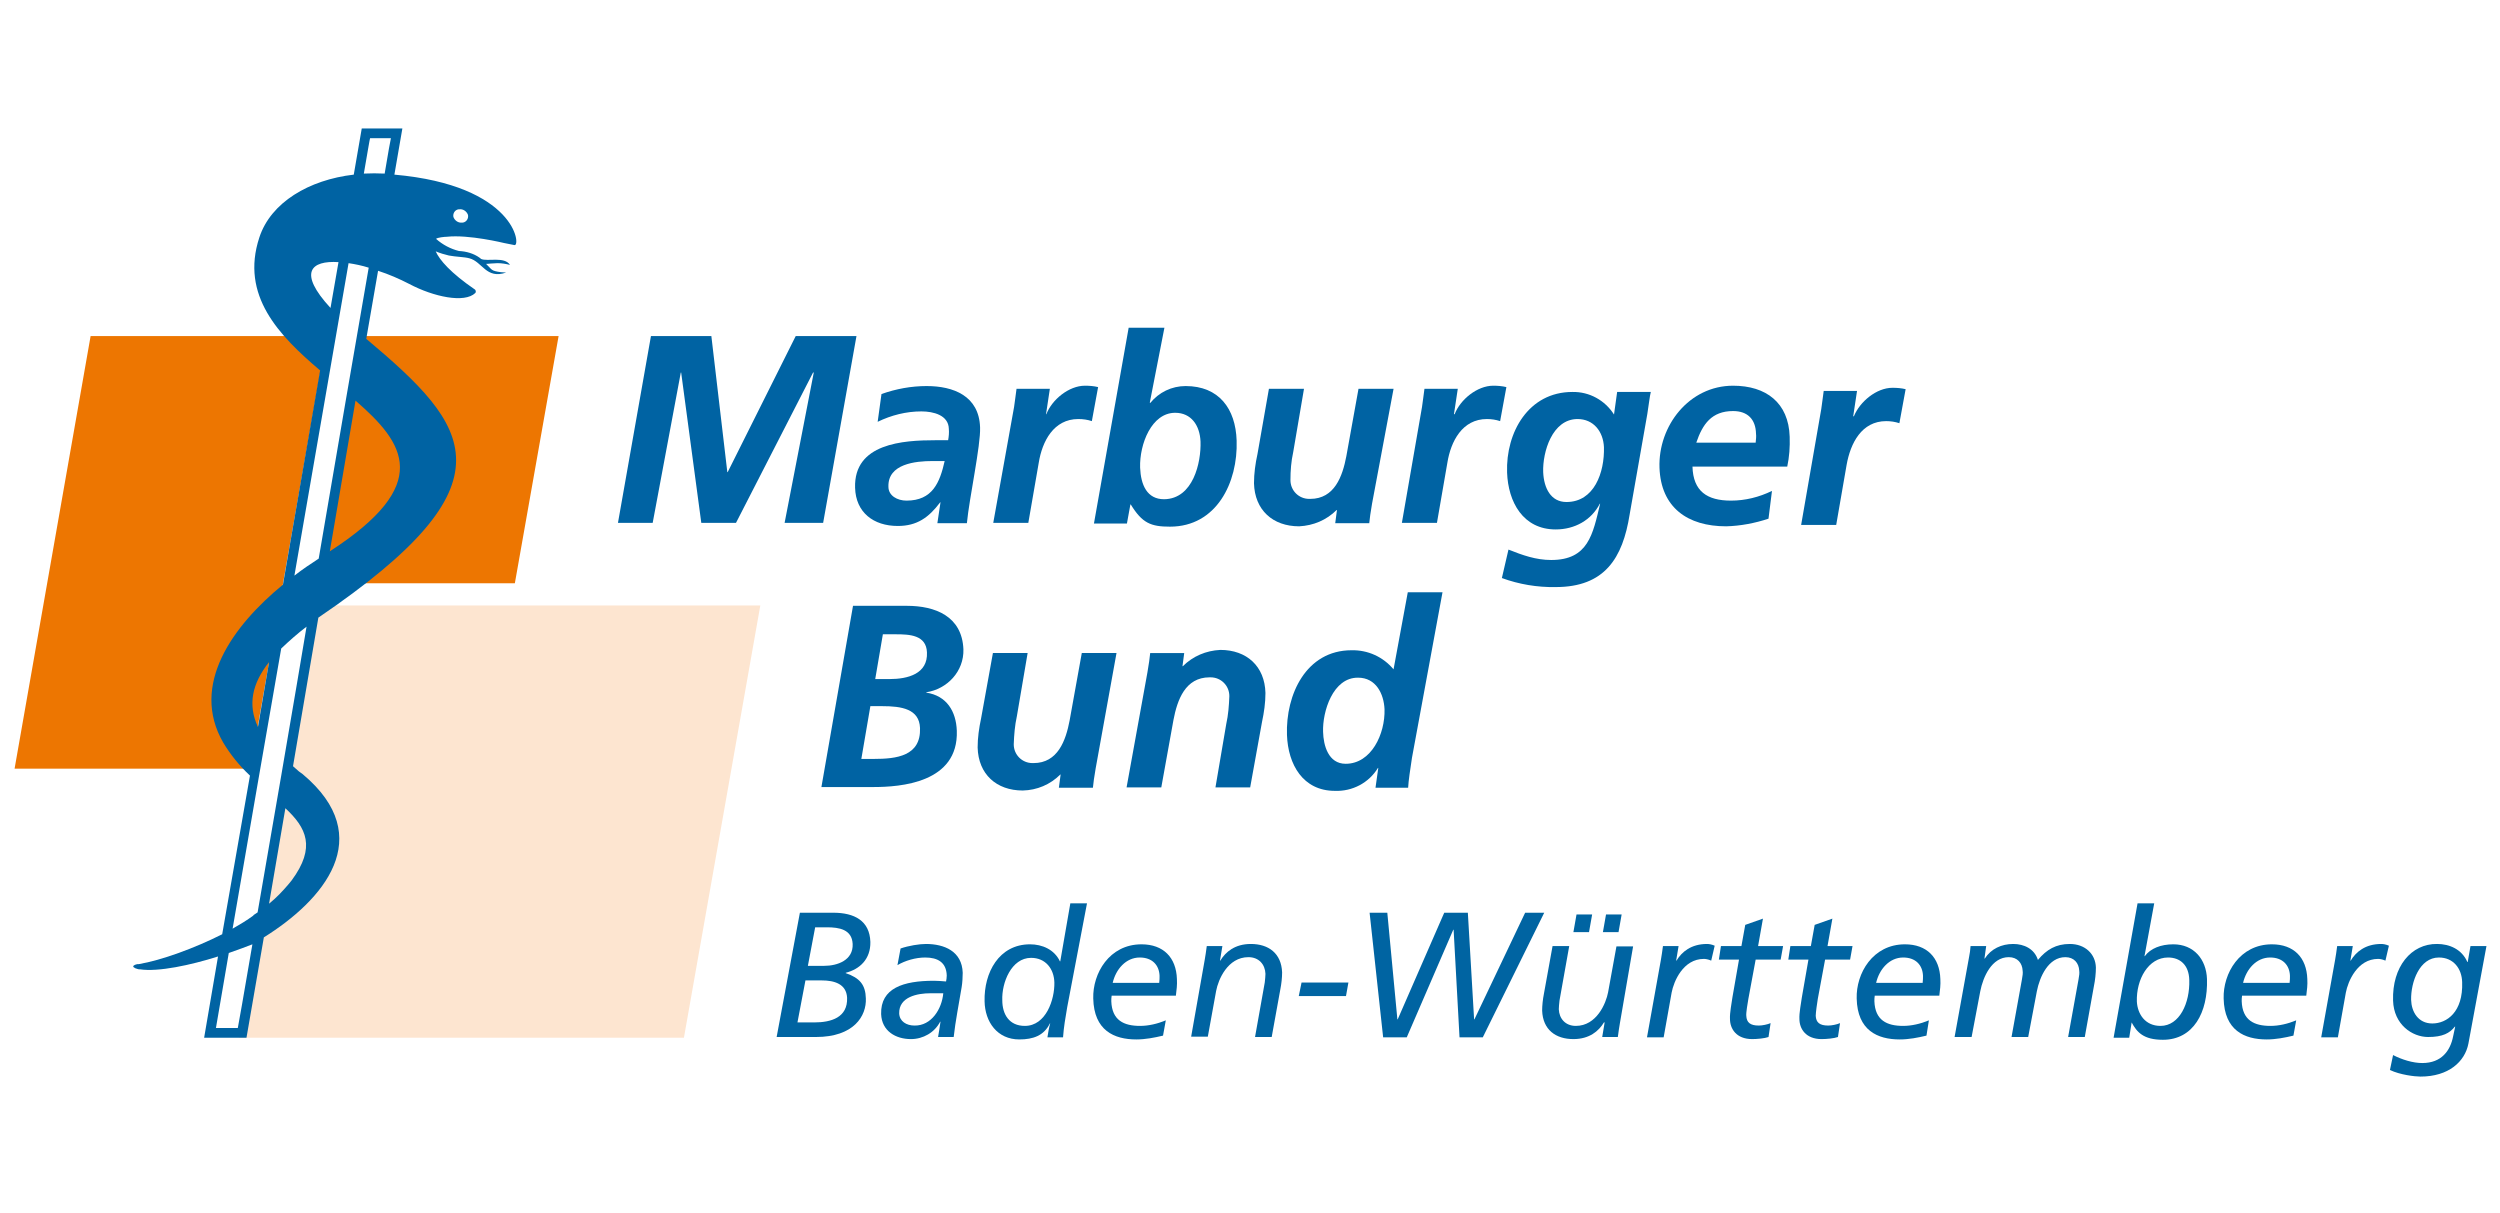
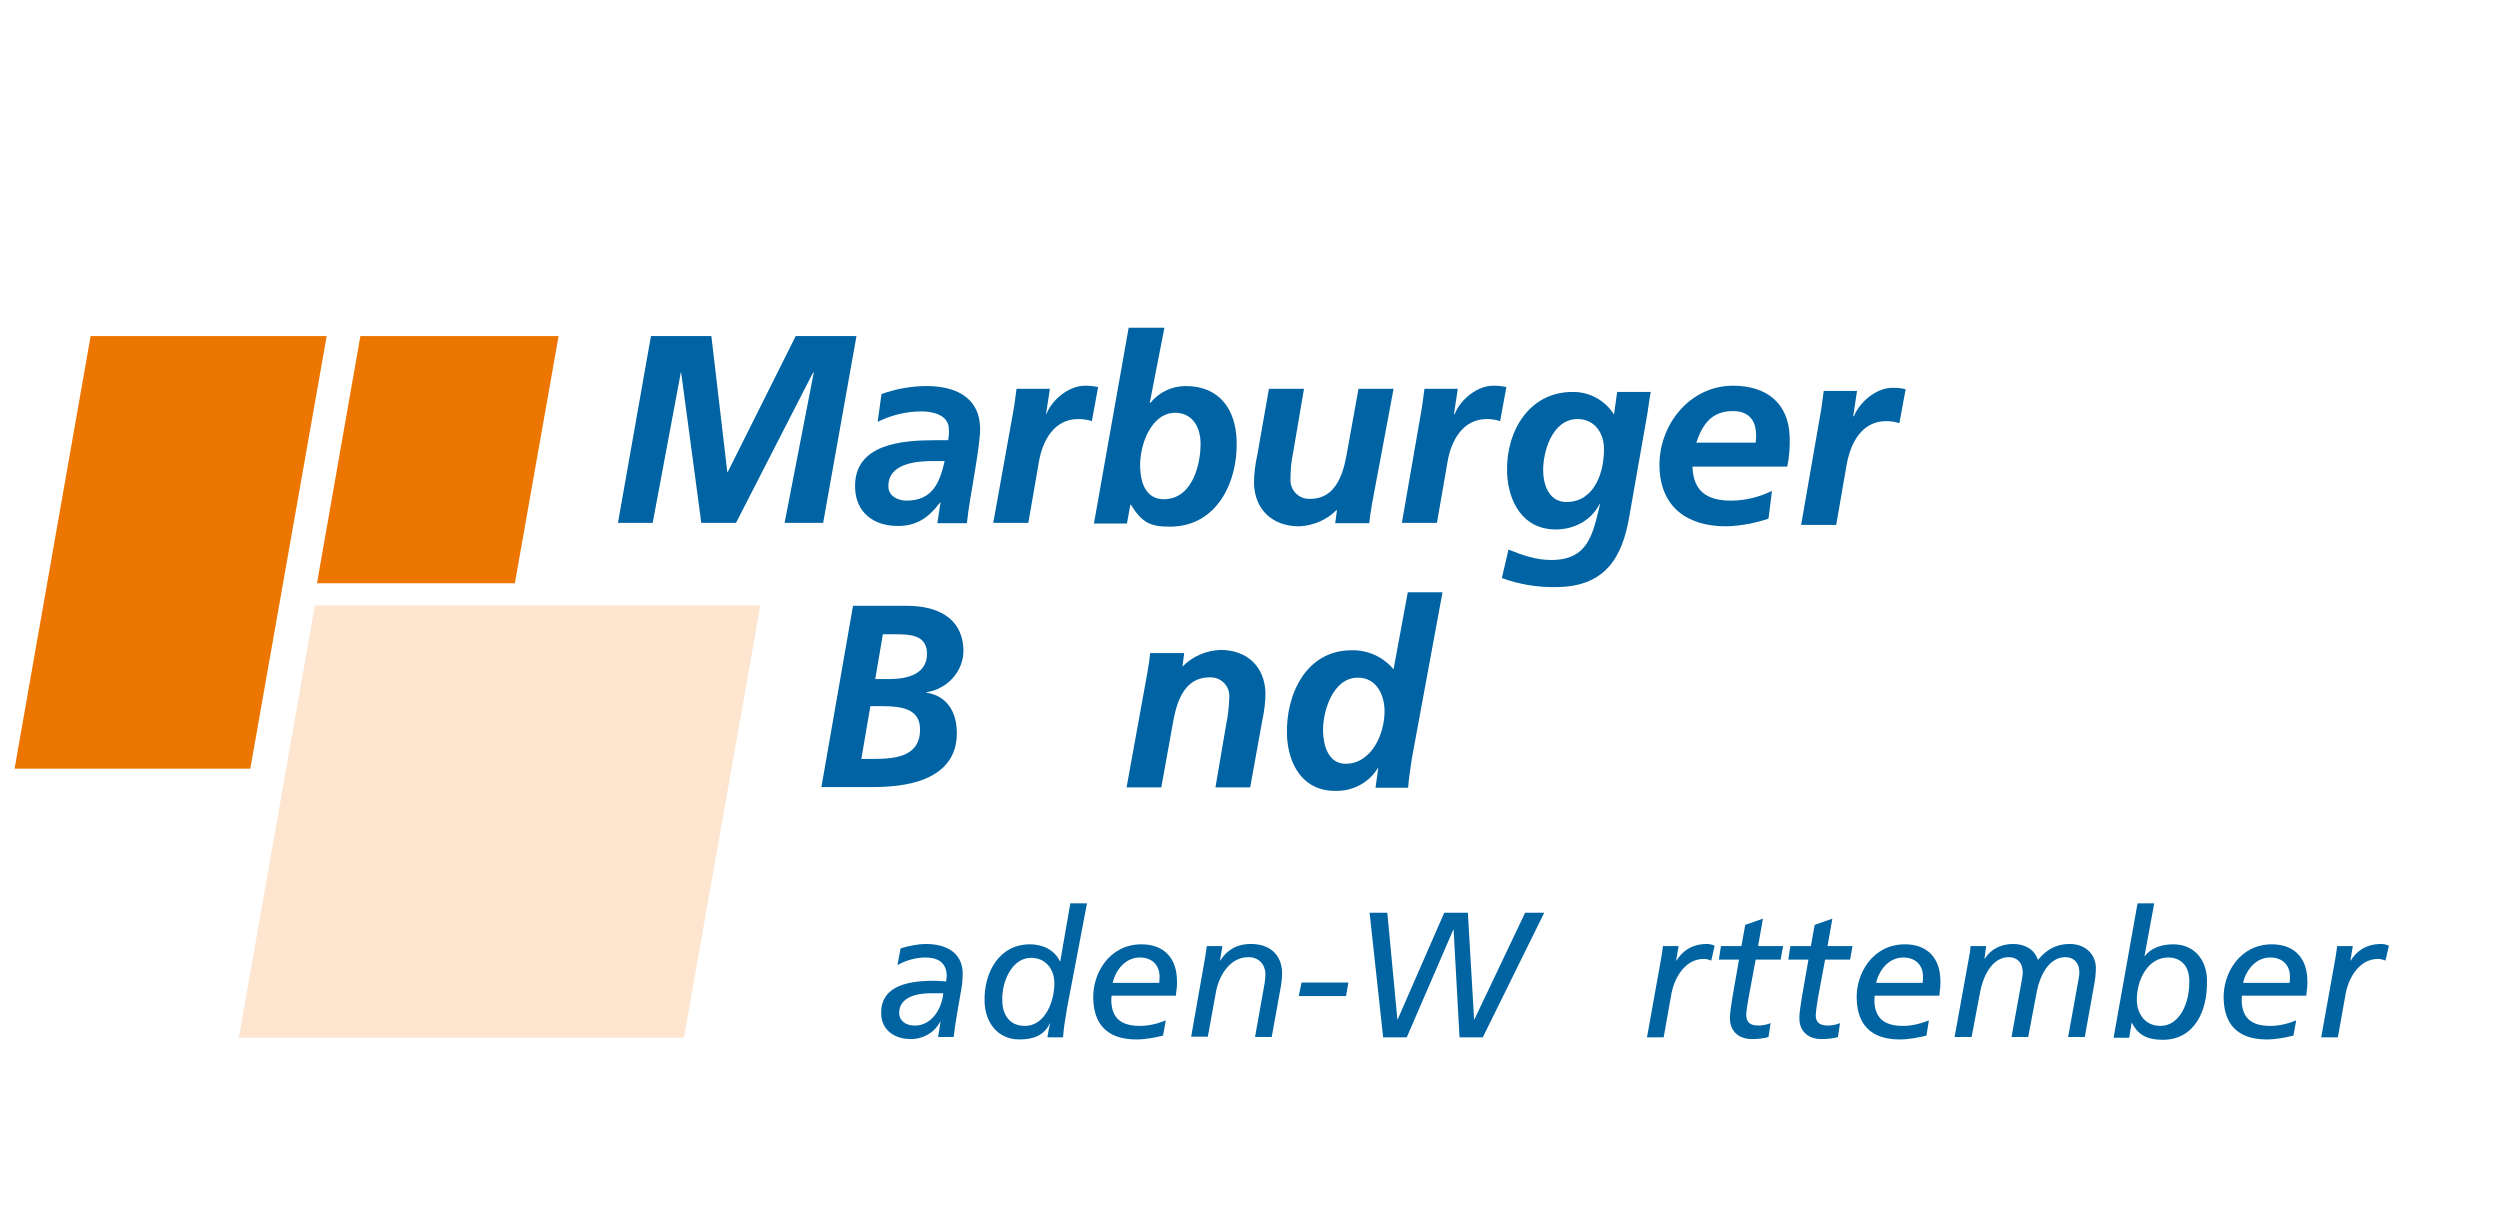
<svg xmlns="http://www.w3.org/2000/svg" version="1.1" id="Baden_Württemberg" x="0px" y="0px" viewBox="0 0 720.1 349.4" style="enable-background:new 0 0 720.1 349.4;" xml:space="preserve">
  <style type="text/css">
	.st0{fill:#ED7601;}
	.st1{fill:#FDE5D0;}
	.st2{fill:#0063A3;}
	.st3{fill:#0064A2;}
</style>
  <g>
    <polygon class="st0" points="4.2,221.4 72.1,221.4 94.1,96.8 26.1,96.8  " />
    <polygon class="st1" points="68.8,298.9 197,298.9 219,174.4 90.7,174.4  " />
    <polygon class="st0" points="91.3,168 148.3,168 160.9,96.8 103.8,96.8  " />
    <polygon class="st2" points="226,150.6 234.4,107.3 234.2,107.3 212,150.6 202,150.6 196.2,107.3 196.1,107.3 188,150.6 178,150.6    187.5,96.8 204.9,96.8 209.5,136 209.6,136 229.2,96.8 246.7,96.8 237.1,150.6  " />
    <path class="st2" d="M261.1,144.2c7.5,0,9.6-5.2,11-11.4h-3.5c-4.9,0-12.9,0.8-12.7,7.4C255.9,142.8,258.5,144.2,261.1,144.2    M270.9,144.7h-0.1c-3.3,4.4-6.7,6.8-12.2,6.8c-7,0-12.1-3.9-12.3-11c-0.4-12.8,13.8-13.7,23.2-13.7h3.6c0.2-1.1,0.3-2.2,0.2-3.3   c-0.1-3.9-4.4-5-7.9-5c-4.4,0-8.7,1.1-12.6,3l1.1-8c4.2-1.5,8.6-2.3,13-2.3c7.7,0,15.1,2.8,15.4,11.9c0.2,5.2-3.1,20.3-3.8,27.6   H270L270.9,144.7z" />
    <path class="st2" d="M292.1,117.2c0.2-1.7,0.5-3.4,0.7-5.2h9.6l-1.1,7.3h0.1c1.6-4.2,6.5-8.2,11.1-8.2c1.3,0,2.6,0.1,3.8,0.4   l-1.8,9.8c-1.2-0.4-2.5-0.6-3.9-0.6c-7.1,0-10.4,6.4-11.4,12.6l-3,17.3h-10.1L292.1,117.2z" />
    <path class="st2" d="M345.8,127.2c-0.2-4.7-2.7-8.3-7.3-8.3c-6.8,0-10.3,9-10.1,15.8c0.2,5,2,9.1,6.9,9.1   C343.7,143.7,346,133.2,345.8,127.2 M325.1,94.4h10.3l-4.2,21.5v0.2l0.1-0.2h-0.1l0.1,0.2c2.5-3.1,6.2-4.9,10.2-4.9   c9.6,0,14.4,6.5,14.7,15.7c0.4,12.1-5.8,24.8-19.2,24.8c-5.5,0-8-1-11.3-6.4h-0.1l-1,5.5h-9.5L325.1,94.4z" />
    <path class="st2" d="M395.2,145.1c-0.4,2.3-0.7,4.4-0.8,5.6h-9.8l0.5-3.8H385c-2.9,2.9-6.7,4.5-10.8,4.7c-7.6,0-12.8-4.7-13-12.4   c0-2.8,0.4-5.7,1-8.4l3.3-18.8h10.1l-3.1,18.2c-0.6,2.7-0.8,5.4-0.8,8.1c0,3,2.4,5.4,5.4,5.4c0.1,0,0.2,0,0.3,0   c7,0,9.3-6.5,10.4-12.3l3.5-19.4h10.1L395.2,145.1z" />
    <path class="st2" d="M409.6,117.2c0.2-1.7,0.5-3.4,0.7-5.2h9.6l-1.1,7.3h0.2c1.6-4.2,6.5-8.2,11.1-8.2c1.3,0,2.6,0.1,3.8,0.4   l-1.8,9.8c-1.2-0.4-2.5-0.6-3.8-0.6c-7.1,0-10.4,6.4-11.4,12.6l-3,17.3h-10.1L409.6,117.2z" />
    <path class="st2" d="M454.4,120.7c-7.3,0-10.1,9.5-9.9,15.3c0.2,4.6,2.2,8.6,6.7,8.6c8,0,11-8.5,10.8-15.8   C461.8,124.3,459,120.7,454.4,120.7 M434.5,158.3c4,1.6,7.9,3,12.3,3c10.7,0,12-7.4,14.1-16.2h-0.1c-2.4,4.7-7.2,7.4-12.7,7.4   c-9.4,0-13.7-7.9-14-16.4c-0.4-11.6,6.2-23.2,18.8-23.2c4.9-0.1,9.4,2.4,12,6.5l0.9-6.5h9.7c-0.3,1.1-0.6,3.8-1,6.3l-5.1,29   c-2,12.6-7.2,20.9-21.3,20.9c-5.3,0.1-10.6-0.8-15.5-2.6L434.5,158.3z" />
    <path class="st2" d="M505.7,127.5c0.1-0.9,0.2-1.8,0.1-2.6c-0.1-4.1-2.4-6.5-6.6-6.5c-6.2,0-8.8,3.8-10.6,9.1H505.7z M487.5,134.4   c0.2,7.1,4.2,9.8,11.1,9.8c4.1,0,8.1-1,11.8-2.8l-1,8c-3.9,1.3-8.1,2.1-12.2,2.2c-11.1,0-18.8-5.4-19.2-16.9   c-0.4-12,8.5-23.6,21.2-23.6c9.5,0,16,4.9,16.3,14.7c0.1,2.9-0.1,5.8-0.7,8.6H487.5z" />
    <path class="st2" d="M524.6,117.8c0.2-1.7,0.5-3.4,0.7-5.2h9.6l-1.1,7.3h0.2c1.7-4.2,6.5-8.2,11.1-8.2c1.3,0,2.6,0.1,3.8,0.4   l-1.8,9.8c-1.2-0.4-2.5-0.6-3.8-0.6c-7.1,0-10.3,6.4-11.4,12.6l-3,17.3h-10.1L524.6,117.8z" />
    <path class="st2" d="M252.1,195.6h4.1c5.3,0,11.1-1.5,10.8-7.7c-0.2-5-5-5.2-9-5.2h-3.7L252.1,195.6z M248.1,218.6h3.6   c6.5,0,13.6-0.8,13.3-8.9c-0.2-5.5-5.3-6.3-10.9-6.3h-3.4L248.1,218.6z M245.7,174.5h15.5c8.2,0,15.9,3,16.3,12.5   c0.2,6.4-4.7,11.5-10.7,12.4v0.1c5.9,0.9,8.6,5.4,8.8,11c0.5,15-16.2,16.2-24.1,16.2h-14.9L245.7,174.5z" />
-     <path class="st2" d="M315.6,221.3c-0.4,2.3-0.7,4.4-0.8,5.6H305l0.5-3.8h-0.1c-2.9,2.9-6.7,4.5-10.8,4.6c-7.6,0-12.8-4.7-13-12.4   c0-2.8,0.4-5.6,1-8.4l3.4-18.8h10l-3.1,18.2c-0.6,2.7-0.8,5.4-0.9,8.1c0,3,2.4,5.4,5.4,5.4c0.1,0,0.2,0,0.3,0   c7,0,9.3-6.5,10.4-12.3l3.5-19.4h10L315.6,221.3z" />
    <path class="st2" d="M330.5,193.7c0.4-2.3,0.7-4.4,0.8-5.6h9.8l-0.5,3.8h0.1c2.9-2.9,6.7-4.5,10.8-4.7c7.6,0,12.8,4.7,13,12.4   c0,2.8-0.4,5.6-1,8.4l-3.4,18.8h-10l3.1-18.2c0.6-2.7,0.8-5.4,0.9-8.1c0-3-2.4-5.4-5.4-5.4c-0.1,0-0.2,0-0.3,0   c-7,0-9.3,6.5-10.4,12.3l-3.5,19.4h-10L330.5,193.7z" />
    <path class="st2" d="M381.1,210.8c0.1,3.9,1.5,9.2,6.5,9.2c7.4,0,11.4-8.6,11.2-15.7c-0.2-4.5-2.5-9.1-7.6-9.1   C383.9,195.1,380.9,205,381.1,210.8 M415.5,170.6l-8.8,47.7c-0.5,3.3-1,6.6-1.1,8.6h-9.4l0.8-5.7h-0.1c-2.6,4.3-7.4,6.8-12.4,6.6   c-9.2,0-13.5-7.6-13.8-16.1c-0.4-11.6,5.5-24.4,18.6-24.4c4.7-0.1,9.1,1.9,12.1,5.5l4.1-22.2L415.5,170.6L415.5,170.6z" />
-     <path class="st2" d="M113.6,50.3l2.3-13.3h-11.7l-2.3,13.3C89,51.8,78,58.3,74.7,68.4c-5.5,16.7,5.6,28.2,17.5,38.3l-10.7,61.7   c-14.5,11.9-26.8,28.9-17.2,45.5c2.1,3.5,4.7,6.7,7.7,9.5l-8,45.7c-7.9,4-17.5,7.5-24,8.6h-0.4l-0.4,0.1l-0.3,0.1l-0.2,0.1   l-0.1,0.1l-0.2,0.1v0.3l0.1,0.1l0.2,0.1l0.1,0.1l0.2,0.1l0.3,0.1l0.3,0.1l0.4,0.1h0.3c5.3,0.8,14.6-1.2,22.5-3.7l-4,23.4H71l5-28.9   c17-10.6,32.9-28.8,11.2-47c-0.4-0.3-0.7-0.5-1.1-0.8l-1.7-1.5l7.3-42.8c57.3-38.9,43.9-55,13.8-80.3l3.4-19.6c3.1,1,6.1,2.3,9,3.8   c7,3.7,15.9,5.6,19,2.6c0.2-0.2,0.2-0.6,0-0.9c0,0,0,0-0.1-0.1c-7-4.8-10.2-8.5-11.3-11c1.2,0.5,2.5,0.9,3.8,1.2   c2.1,0.4,4.5,0.4,5.9,0.8c3.8,1,4.8,6.1,10.6,4.1l-1.5-0.1c-3-0.4-2.5-0.7-4.3-2.4c0.1,0,0.2,0,0.3,0s2.2-0.2,3-0.2   c1.2,0,2.4,0.2,3.6,0.5c-1.6-2.5-6.5-0.9-8.3-1.7c-0.1-0.1-0.4-0.3-0.5-0.4c-1.7-1.2-3.8-1.8-5.9-1.9c-2.4-0.6-4.7-1.8-6.6-3.5   c0.4-0.4,2.5-0.6,3.1-0.6c6.3-0.7,16.5,1.8,16.5,1.8l3,0.6C150.1,70.9,148.5,53.4,113.6,50.3z M97.5,75.5l-2.3,13.2   C85.7,78.4,89.6,75,97.5,75.5z M77.5,190.7l-3.2,18.7C71.3,203,72.6,196.9,77.5,190.7L77.5,190.7z M68.5,296.1h-6.3   c0.1-0.6,1.5-8.7,3.7-21.6c2.6-0.9,5-1.8,6.8-2.5C70.2,286.6,68.6,295.8,68.5,296.1L68.5,296.1z M84,253.6l-0.9,1.1   c-1.7,2-3.5,3.9-5.6,5.6l4.7-27.5C88.2,238.4,91.1,244,84,253.6L84,253.6z M74.2,262.8l-1.2,0.8v0.1c-1.9,1.4-3.9,2.6-6,3.8   c1.8-10.4,12.5-72.4,14-80.7c2.3-2.2,4.8-4.4,7.3-6.3C86.4,192.1,75.6,255,74.2,262.8L74.2,262.8z M95,158.8l7.4-43.4   C116.6,127.7,124.8,139.5,95,158.8z M91.8,160.9c-2.3,1.5-4.7,3.1-7,4.9c3.3-19,14.9-85.8,15.6-90c2,0.3,3.9,0.7,5.8,1.3   C105.2,82.8,94.5,144.8,91.8,160.9L91.8,160.9z M110.8,50c-2-0.1-4-0.1-6,0c1.1-6.3,1.7-10,1.8-10.2h6   C112.5,40.2,111.8,43.9,110.8,50z M133.2,64.1c-1.1,0.2-2.2-0.5-2.6-1.6c-0.2-1,0.4-2,1.4-2.2c0.1,0,0.2,0,0.2,0   c1.1-0.2,2.2,0.5,2.6,1.6c0.2,1-0.4,2-1.4,2.2C133.4,64.1,133.3,64.2,133.2,64.1L133.2,64.1z" />
-     <path class="st3" d="M230.4,262.9h9.6c6.1,0,10.5,2.3,10.7,8.4c0.1,5-3.1,7.9-7.1,8.9v0.1c4.1,1.4,5.7,3.4,5.8,7.3   c0.2,5-3.4,11.1-14.4,11.1h-11.3L230.4,262.9z M229.7,294.5h4.8c4.9,0,9.7-1.4,9.5-7.1c-0.2-4-3.7-5-7.3-5H232L229.7,294.5z    M232.7,278.2h4.7c3.8,0,8.4-1.6,8.2-6.3c-0.2-4.2-3.9-4.8-7.4-4.8h-3.4L232.7,278.2z" />
    <path class="st3" d="M259.4,273.2c2.3-0.8,5.4-1.3,7.3-1.3c5.3,0,10.4,2.1,10.6,8.3c0,1.2-0.1,2.9-0.3,4.1   c-0.8,4.9-1.8,9.8-2.3,14.4h-4.5c0.2-1.3,0.5-2.8,0.7-4.4h-0.1c-1.6,3.1-4.9,5-8.4,5c-4.4,0-8.4-2.3-8.6-7.2   c-0.2-7.5,6.4-9.6,15.2-9.6c1,0,2.3,0.1,3.5,0.2c0.1-0.5,0.2-1.1,0.2-1.7c-0.1-3.8-2.6-5.2-6.2-5.2c-2.8,0-5.8,0.9-8,2.2   L259.4,273.2z M271.7,286.1H268c-3.7,0-9.1,1-9,5.8c0.1,2.3,2.1,3.5,4.4,3.5C268.3,295.5,271.3,290.6,271.7,286.1z" />
    <path class="st3" d="M307.4,290.1c-0.5,2.9-1,5.8-1.2,8.7h-4.5c0.2-1.2,0.4-2.7,0.8-4h-0.1c-1.7,3.5-4.8,4.6-8.8,4.6   c-6.3,0-9.9-5-10-11c-0.2-8.2,4.1-16.4,13.1-16.4c3.5,0,7,1.5,8.6,4.9h0.1l2.9-16.7h4.8L307.4,290.1z M295.2,295.5   c6.1,0,8.6-7.6,8.5-12.5c-0.1-3.9-2.5-7.1-6.7-7.1c-5.7,0-8.5,7.2-8.3,12.2C288.7,292.2,290.7,295.5,295.2,295.5z" />
    <path class="st3" d="M335,298.3c-2.5,0.6-5.1,1.1-7.7,1.1c-6.4,0-12.2-2.6-12.4-11.8c-0.2-7.2,4.6-15.6,13.9-15.6   c6.3,0,10,3.8,10.2,10c0.1,1.7-0.1,3.2-0.3,4.8h-18.5c-0.1,0.6-0.1,1.1-0.1,1.6c0.2,5.5,3.6,7.1,8.3,7.1c2.4,0,5-0.6,7.4-1.6   L335,298.3z M333.9,283.1c0.1-0.8,0.1-1.4,0.1-2c-0.1-3.1-2.1-5.3-5.7-5.3c-4,0-6.9,3.4-7.8,7.3H333.9z" />
    <path class="st3" d="M347,276.5c0.2-1.1,0.4-2.5,0.6-4h4.5l-0.7,4.2h0.1c1.5-2.5,4.2-4.8,8.8-4.8c5.1,0,8.8,2.7,9,8.2   c0,1.5-0.2,3.3-0.5,4.8l-2.5,13.8h-4.8l2.8-15.7c0.1-0.9,0.2-1.9,0.2-2.5c-0.1-2.7-1.9-4.8-4.9-4.8c-6,0-8.7,6.5-9.3,9.7l-2.4,13.2   h-4.8L347,276.5z" />
    <path class="st3" d="M374.9,283h13.5l-0.7,3.9h-13.6L374.9,283z" />
    <path class="st3" d="M394.5,262.9h5.1l2.9,30.7h0.1l13.4-30.7h6.8l1.8,30.7h0.1l14.6-30.7h5.5l-17.7,35.9h-6.7l-1.7-31h-0.1   l-13.4,31h-6.8L394.5,262.9z" />
-     <path class="st3" d="M466.6,294.7c-0.2,1.1-0.4,2.5-0.6,4h-4.5l0.7-4.2H462c-1.5,2.5-4.2,4.8-8.8,4.8c-5.1,0-8.8-2.7-9-8.2   c0-1.5,0.2-3.3,0.5-4.8l2.5-13.8h4.8l-2.8,15.7c-0.1,0.9-0.2,1.9-0.2,2.5c0.1,2.7,1.9,4.8,4.9,4.8c6,0,8.7-6.5,9.3-9.7l2.4-13.2   h4.8L466.6,294.7z M453.2,268.5l0.9-5.1h4.5l-0.9,5.1H453.2z M461.7,268.5l0.9-5.1h4.5l-0.9,5.1H461.7z" />
    <path class="st3" d="M478.4,276.5c0.2-1.1,0.4-2.5,0.6-4h4.5l-0.7,4.2h0.1c1.5-2.5,4.2-4.8,8.8-4.8c0.5,0,1.3,0.1,2.2,0.5l-1,4.3   c-0.9-0.4-1.7-0.5-2.1-0.5c-6,0-8.7,6.5-9.3,9.7l-2.3,12.9h-4.8L478.4,276.5z" />
    <path class="st3" d="M495.7,272.5h5.9l1.1-6.1l5.1-1.8l-1.4,7.9h7.2l-0.7,3.9h-7.2l-2.1,11.3c-0.2,1.2-0.7,4-0.6,4.9   c0.1,1.9,1.1,2.8,3.6,2.8c1,0,2.5-0.3,3.4-0.7l-0.6,4c-1.1,0.4-3.3,0.6-4.7,0.6c-4.6,0-6.4-3-6.4-5.8c-0.1-1.7,0.5-4.7,0.7-6.2   l1.9-10.9h-5.8L495.7,272.5z" />
    <path class="st3" d="M515.7,272.5h5.9l1.1-6.1l5.1-1.8l-1.4,7.9h7.2l-0.7,3.9h-7.2l-2.1,11.3c-0.2,1.2-0.6,4-0.6,4.9   c0.1,1.9,1.1,2.8,3.6,2.8c1,0,2.5-0.3,3.4-0.7l-0.6,4c-1.1,0.4-3.3,0.6-4.7,0.6c-4.6,0-6.4-3-6.4-5.8c-0.1-1.7,0.5-4.7,0.7-6.2   l1.9-10.9h-5.8L515.7,272.5z" />
    <path class="st3" d="M554.9,298.3c-2.5,0.6-5.1,1.1-7.7,1.1c-6.4,0-12.2-2.6-12.4-11.8c-0.2-7.2,4.6-15.6,13.9-15.6   c6.3,0,10,3.8,10.2,10c0.1,1.7-0.1,3.2-0.3,4.8H540c-0.1,0.6-0.1,1.1-0.1,1.6c0.2,5.5,3.6,7.1,8.3,7.1c2.4,0,5-0.6,7.4-1.6   L554.9,298.3z M553.8,283.1c0.1-0.8,0.1-1.4,0.1-2c-0.1-3.1-2.1-5.3-5.7-5.3c-4,0-6.9,3.4-7.8,7.3H553.8z" />
    <path class="st3" d="M567.2,275.5c0.2-0.9,0.3-1.8,0.4-3h4.5l-0.5,3.6h0.1c1.8-2.8,4.8-4.2,8.2-4.2c3.1,0,6.1,1.4,7.1,4.6   c2.5-3,5.2-4.6,9.2-4.6c4.3,0,7.4,2.8,7.5,6.8c0,1.6-0.2,3.6-0.6,5.5l-2.6,14.5h-4.8l3-16.6c0.2-1,0.3-1.9,0.2-2.5   c-0.1-2.2-1.5-3.9-4-3.9c-4.9,0-7.4,5.7-8.2,9.8l-2.5,13.2h-4.8l3-16.6c0.2-1,0.3-1.9,0.2-2.5c-0.1-2.2-1.5-3.9-4-3.9   c-4.9,0-7.4,5.7-8.2,9.8l-2.5,13.2H563L567.2,275.5z" />
    <path class="st3" d="M615.7,260.2h4.8l-2.8,15.2h0.1c1.6-2.2,4.6-3.4,8.2-3.4c5.9,0,9.5,4.3,9.7,10c0.3,9.6-3.9,17.5-12.7,17.5   c-5.6,0-7.5-2.2-9-5l0,0l-0.7,4.4h-4.5L615.7,260.2z M622.3,295.5c5.5,0,8.5-6.6,8.3-13.2c-0.1-4.4-2.7-6.5-6.1-6.5   c-5.7,0-9.2,6.3-9,12.7C615.7,292.1,617.9,295.5,622.3,295.5z" />
    <path class="st3" d="M660.6,298.3c-2.5,0.6-5.1,1.1-7.7,1.1c-6.4,0-12.2-2.6-12.4-11.8c-0.2-7.2,4.6-15.6,13.9-15.6   c6.3,0,10,3.8,10.2,10c0.1,1.7-0.1,3.2-0.3,4.8h-18.5c-0.1,0.6-0.1,1.1-0.1,1.6c0.2,5.5,3.6,7.1,8.3,7.1c2.4,0,5-0.6,7.4-1.6   L660.6,298.3z M659.5,283.1c0.1-0.8,0.1-1.4,0.1-2c-0.1-3.1-2.1-5.3-5.7-5.3c-4,0-6.9,3.4-7.8,7.3H659.5z" />
    <path class="st3" d="M672.6,276.5c0.2-1.1,0.4-2.5,0.6-4h4.5l-0.7,4.2h0.1c1.5-2.5,4.2-4.8,8.8-4.8c0.5,0,1.3,0.1,2.2,0.5l-1,4.3   c-0.9-0.4-1.7-0.5-2.1-0.5c-6,0-8.7,6.5-9.3,9.7l-2.3,12.9h-4.8L672.6,276.5z" />
-     <path class="st3" d="M716.2,272.5l-5.2,28.1c-1,5.2-5.7,9.5-13.8,9.5c-1.6,0-5.9-0.5-8.8-1.9l0.9-4.3c2.5,1.3,5.7,2.3,8.4,2.3   c5.6,0,8.1-3.6,8.9-7.7l0.6-2.8h-0.1c-1.5,1.9-3.5,3-7.7,3c-4.6,0-9.9-3.6-10.1-10.5c-0.3-9.7,5.2-16.4,12.7-16.3   c3.5,0,7.1,1.5,8.7,5.2h0.1l0.8-4.6L716.2,272.5L716.2,272.5z M700.6,294.8c4.2,0,8.9-3.3,8.6-11.9c-0.1-3.9-2.5-7.1-6.7-7.1   c-5.6,0-8.1,7.1-8,12.2C694.6,291.4,696.5,294.8,700.6,294.8z" />
  </g>
</svg>